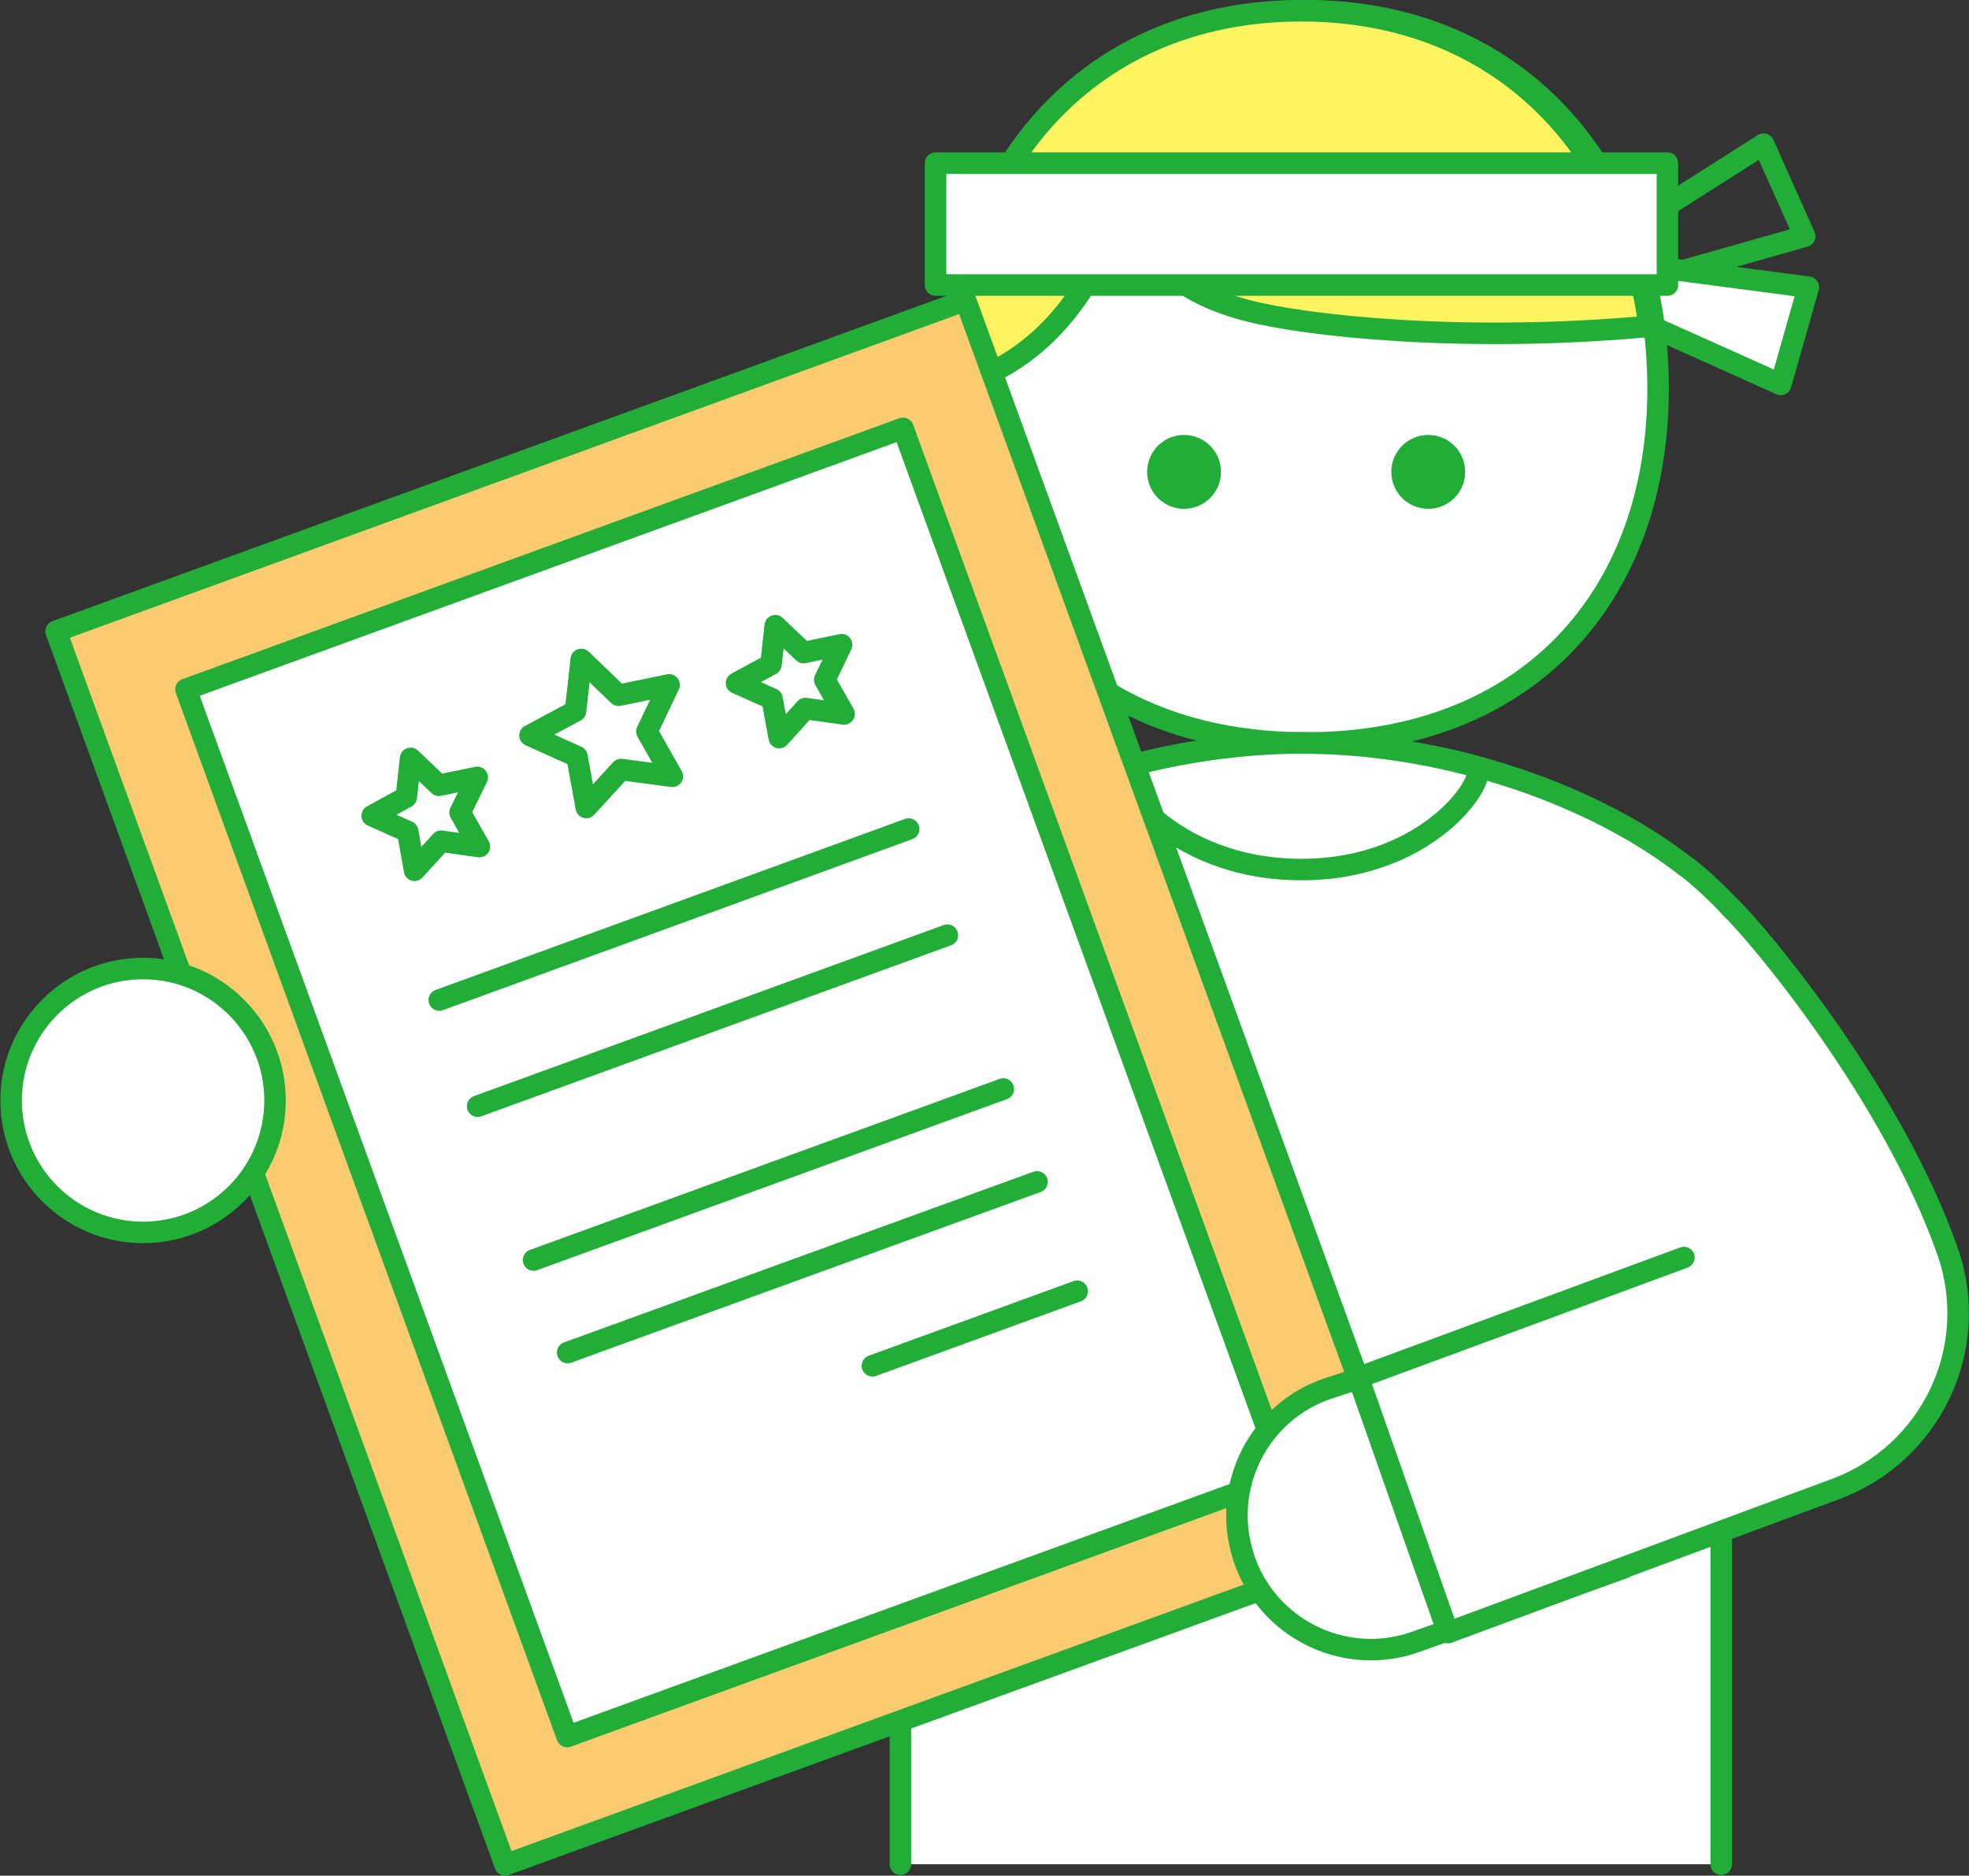
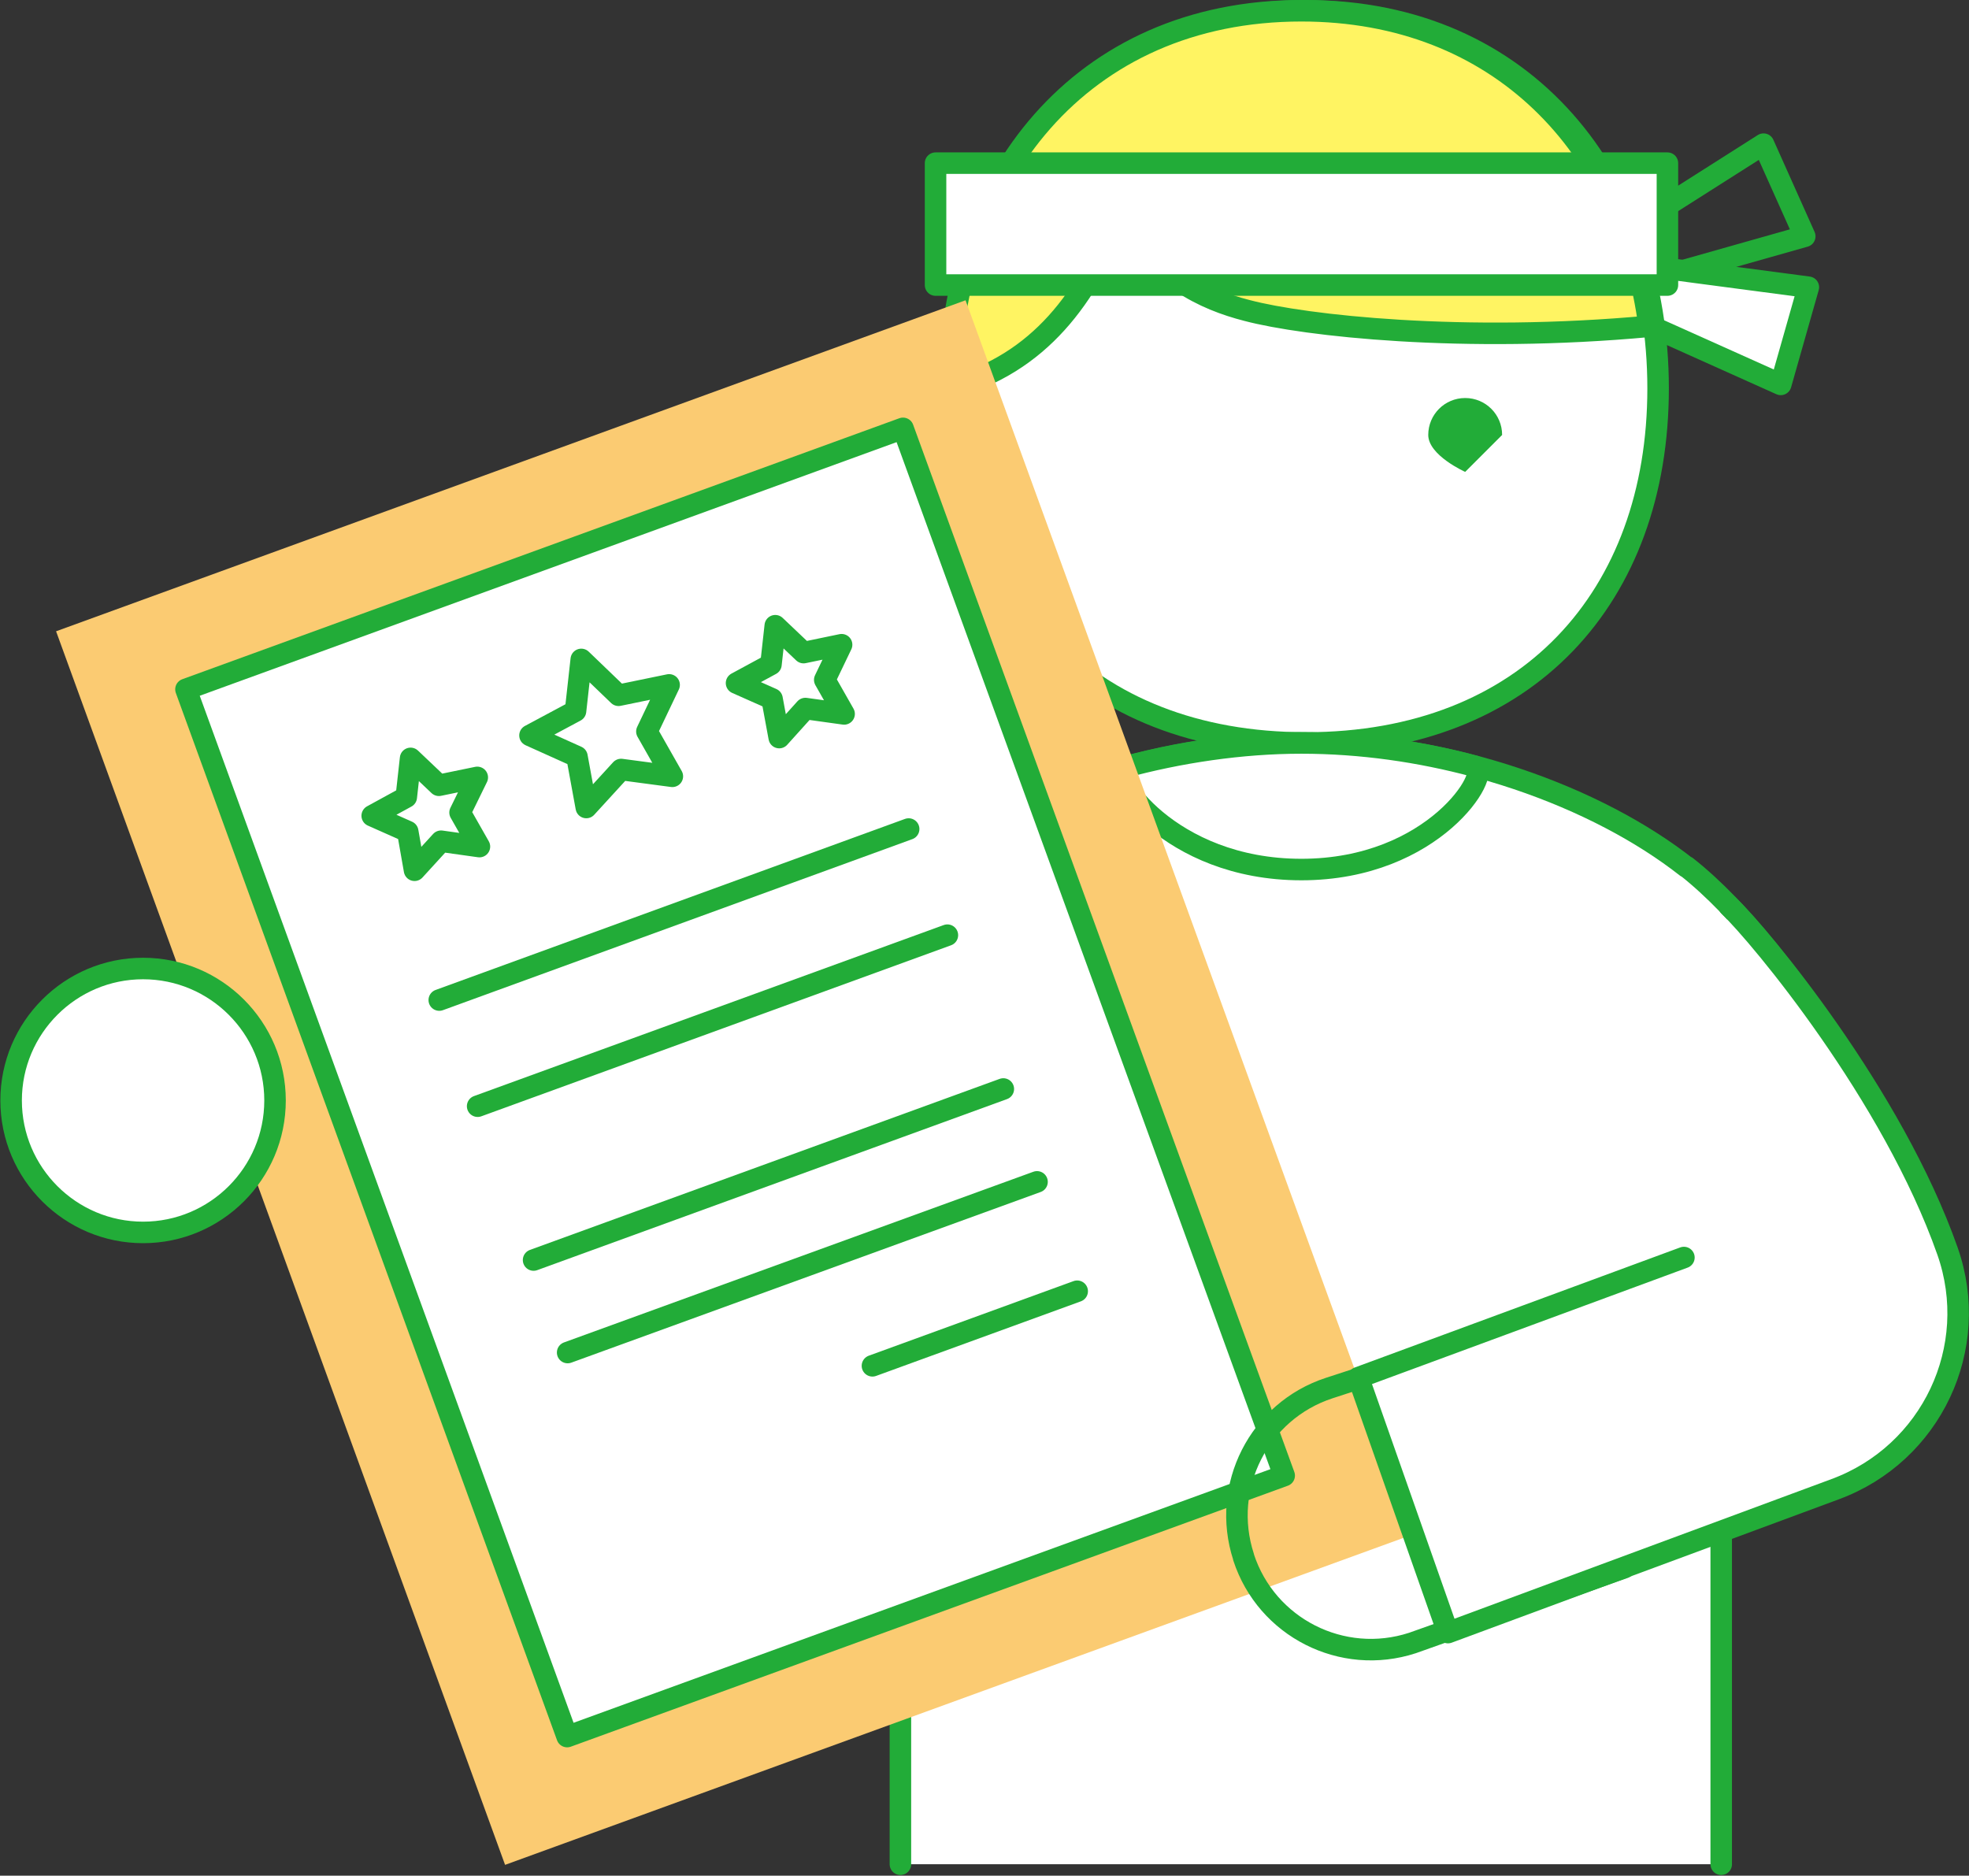
<svg xmlns="http://www.w3.org/2000/svg" id="_レイヤー_2" data-name="レイヤー 2" viewBox="0 0 54.91 52.31">
  <rect x="0" y="0" width="54.91" height="52.31" fill="#333333" stroke="none" />
  <defs>
    <style>
      .cls-1 {
        fill: none;
        stroke: #22ac38;
        stroke-linecap: round;
        stroke-linejoin: round;
        stroke-width: .6px;
      }

      .cls-2 {
        fill: #22ac38;
      }

      .cls-2, .cls-3, .cls-4, .cls-5 {
        stroke-width: 0px;
      }

      .cls-3 {
        fill: #fff;
      }

      .cls-4 {
        fill: #fff462;
      }

      .cls-5 {
        fill: #fbcb72;
      }
    </style>
  </defs>
  <g id="_レイヤー_1-2" data-name="レイヤー 1">
    <g>
      <polygon class="cls-1" points="50.33 6.59 45.7 7.9 45.12 6.6 49.18 4.02 50.33 6.59" />
      <polygon class="cls-3" points="49.66 10.72 45.27 8.75 45.66 7.38 50.43 8.01 49.66 10.72" />
      <polygon class="cls-1" points="49.66 10.72 45.27 8.75 45.66 7.38 50.43 8.01 49.66 10.72" />
      <g>
        <path class="cls-3" d="M46.24,10.83c0,5.81-3.65,9.89-9.82,9.89s-9.81-4.07-9.81-9.89S30.26.3,36.42.3s9.82,4.71,9.82,10.53" />
        <path class="cls-1" d="M46.24,10.83c0,5.81-3.65,9.89-9.82,9.89s-9.81-4.07-9.81-9.89S30.26.3,36.42.3s9.82,4.71,9.82,10.53Z" />
-         <path class="cls-2" d="M40.86,13.16c0,.57-.46,1.03-1.03,1.03s-1.03-.46-1.03-1.03.46-1.03,1.03-1.03,1.03.46,1.03,1.03" />
-         <path class="cls-2" d="M31.99,13.16c0,.57.46,1.03,1.03,1.03s1.03-.46,1.03-1.03-.46-1.03-1.03-1.03-1.03.46-1.03,1.03" />
+         <path class="cls-2" d="M40.86,13.16s-1.03-.46-1.03-1.03.46-1.03,1.03-1.03,1.03.46,1.03,1.03" />
        <path class="cls-4" d="M45.99,9.1c-.65-4.99-4.16-8.8-9.7-8.8-6.17,0-9.81,4.71-9.81,10.53,2.55-.71,3.82-2.54,4.76-4.83.99,1.72,2.33,2.35,3.54,2.66,1.59.42,6.02.92,11.22.44" />
        <path class="cls-1" d="M45.99,9.1c-.65-4.99-4.16-8.8-9.7-8.8-6.17,0-9.81,4.71-9.81,10.53,2.55-.71,3.82-2.54,4.76-4.83.99,1.72,2.33,2.35,3.54,2.66,1.59.42,6.02.92,11.22.44Z" />
        <rect class="cls-3" x="26.09" y="4.55" width="20.41" height="3.4" />
        <rect class="cls-1" x="26.09" y="4.55" width="20.41" height="3.4" />
        <path class="cls-3" d="M47.03,24.18c-2.47-1.94-6.54-3.46-10.74-3.46s-8.27,1.52-10.74,3.46c-3.1,2.44-5.83,12.11-5.83,12.11l5.21,3.38,2.53-7.11h17.66l3.62,4.76,4.38-4.96s-2.99-5.75-6.09-8.19" />
        <path class="cls-1" d="M47.03,24.18c-2.47-1.94-6.54-3.46-10.74-3.46s-8.27,1.52-10.74,3.46c-3.1,2.44-5.83,12.11-5.83,12.11l5.21,3.38,2.53-7.11h17.66l3.62,4.76,4.38-4.96s-2.99-5.75-6.09-8.19Z" />
        <polyline class="cls-3" points="25.11 31.78 25.11 51.99 48.01 51.99 48.01 31.78" />
        <line class="cls-1" x1="48" y1="51.99" x2="48" y2="31.78" />
        <line class="cls-1" x1="25.11" y1="31.78" x2="25.11" y2="51.99" />
        <path class="cls-3" d="M36.29,24.25c3.72,0,5.34-2.74,4.84-2.88-1.53-.41-3.17-.65-4.84-.65s-3.41.26-4.98.69c-.45.12,1.26,2.84,4.98,2.84" />
        <path class="cls-1" d="M36.29,24.25c3.72,0,5.34-2.74,4.84-2.88-1.53-.41-3.17-.65-4.84-.65s-3.41.26-4.98.69c-.45.12,1.26,2.84,4.98,2.84Z" />
        <rect class="cls-5" x="7.01" y="11.89" width="26.99" height="36.61" transform="translate(-9.09 8.83) rotate(-20)" />
-         <rect class="cls-1" x="7.01" y="11.89" width="26.99" height="36.61" transform="translate(-9.09 8.83) rotate(-20)" />
        <path class="cls-3" d="M7.67,30.69c0,2.03-1.65,3.68-3.68,3.68s-3.68-1.65-3.68-3.68,1.65-3.68,3.68-3.68,3.68,1.65,3.68,3.68" />
        <path class="cls-1" d="M7.67,30.69c0,2.03-1.65,3.68-3.68,3.68s-3.68-1.65-3.68-3.68,1.65-3.68,3.68-3.68,3.68,1.65,3.68,3.68Z" />
        <rect class="cls-3" x="9.86" y="14.65" width="21.28" height="31.08" transform="translate(-9.09 8.83) rotate(-20)" />
        <rect class="cls-1" x="9.86" y="14.65" width="21.28" height="31.08" transform="translate(-9.09 8.83) rotate(-20)" />
        <polygon class="cls-3" points="16.21 18.39 17.25 19.39 18.66 19.1 18.04 20.4 18.75 21.65 17.32 21.46 16.35 22.52 16.09 21.1 14.78 20.51 16.05 19.83 16.21 18.39" />
        <polygon class="cls-1" points="16.21 18.39 17.25 19.39 18.66 19.1 18.04 20.4 18.75 21.65 17.32 21.46 16.35 22.52 16.09 21.1 14.78 20.51 16.05 19.83 16.21 18.39" />
        <polygon class="cls-3" points="11.45 21.15 12.24 21.9 13.31 21.68 12.83 22.66 13.37 23.61 12.3 23.46 11.56 24.27 11.37 23.19 10.38 22.75 11.33 22.23 11.45 21.15" />
        <polygon class="cls-1" points="11.45 21.15 12.24 21.9 13.31 21.68 12.83 22.66 13.37 23.61 12.3 23.46 11.56 24.27 11.37 23.19 10.38 22.75 11.33 22.23 11.45 21.15" />
        <polygon class="cls-3" points="21.62 17.45 22.41 18.2 23.47 17.98 23 18.96 23.54 19.91 22.46 19.76 21.73 20.57 21.53 19.49 20.54 19.05 21.5 18.53 21.62 17.45" />
        <polygon class="cls-1" points="21.62 17.45 22.41 18.2 23.47 17.98 23 18.96 23.54 19.91 22.46 19.76 21.73 20.57 21.53 19.49 20.54 19.05 21.5 18.53 21.62 17.45" />
-         <line class="cls-3" x1="12.25" y1="27.89" x2="25.34" y2="23.12" />
        <line class="cls-1" x1="12.25" y1="27.89" x2="25.34" y2="23.12" />
        <line class="cls-3" x1="13.32" y1="30.85" x2="26.42" y2="26.08" />
        <line class="cls-1" x1="13.32" y1="30.85" x2="26.42" y2="26.08" />
        <line class="cls-3" x1="14.88" y1="35.14" x2="27.98" y2="30.37" />
        <line class="cls-1" x1="14.88" y1="35.14" x2="27.98" y2="30.37" />
        <line class="cls-3" x1="15.83" y1="37.72" x2="28.92" y2="32.96" />
        <line class="cls-1" x1="15.83" y1="37.72" x2="28.92" y2="32.96" />
        <line class="cls-3" x1="24.33" y1="38.09" x2="30.04" y2="36.01" />
        <line class="cls-1" x1="24.33" y1="38.09" x2="30.04" y2="36.01" />
-         <path class="cls-3" d="M34.68,43.42h0c-.64-1.96.43-4.07,2.39-4.71l5.79-1.89,2.44,6.9-5.91,2.1c-1.96.64-4.07-.43-4.71-2.39" />
        <path class="cls-1" d="M34.68,43.42h0c-.64-1.96.43-4.07,2.39-4.71l5.79-1.89,2.44,6.9-5.91,2.1c-1.96.64-4.07-.43-4.71-2.39Z" />
        <path class="cls-3" d="M48.22,25.27c.87.83,4.56,5.27,6.09,9.62.95,2.7-.45,5.65-3.13,6.64l-10.8,4-2.5-7.11,9.08-3.35" />
        <path class="cls-1" d="M48.22,25.27c.87.83,4.56,5.27,6.09,9.62.95,2.7-.45,5.65-3.13,6.64l-10.8,4-2.5-7.11,9.08-3.35" />
      </g>
    </g>
  </g>
</svg>